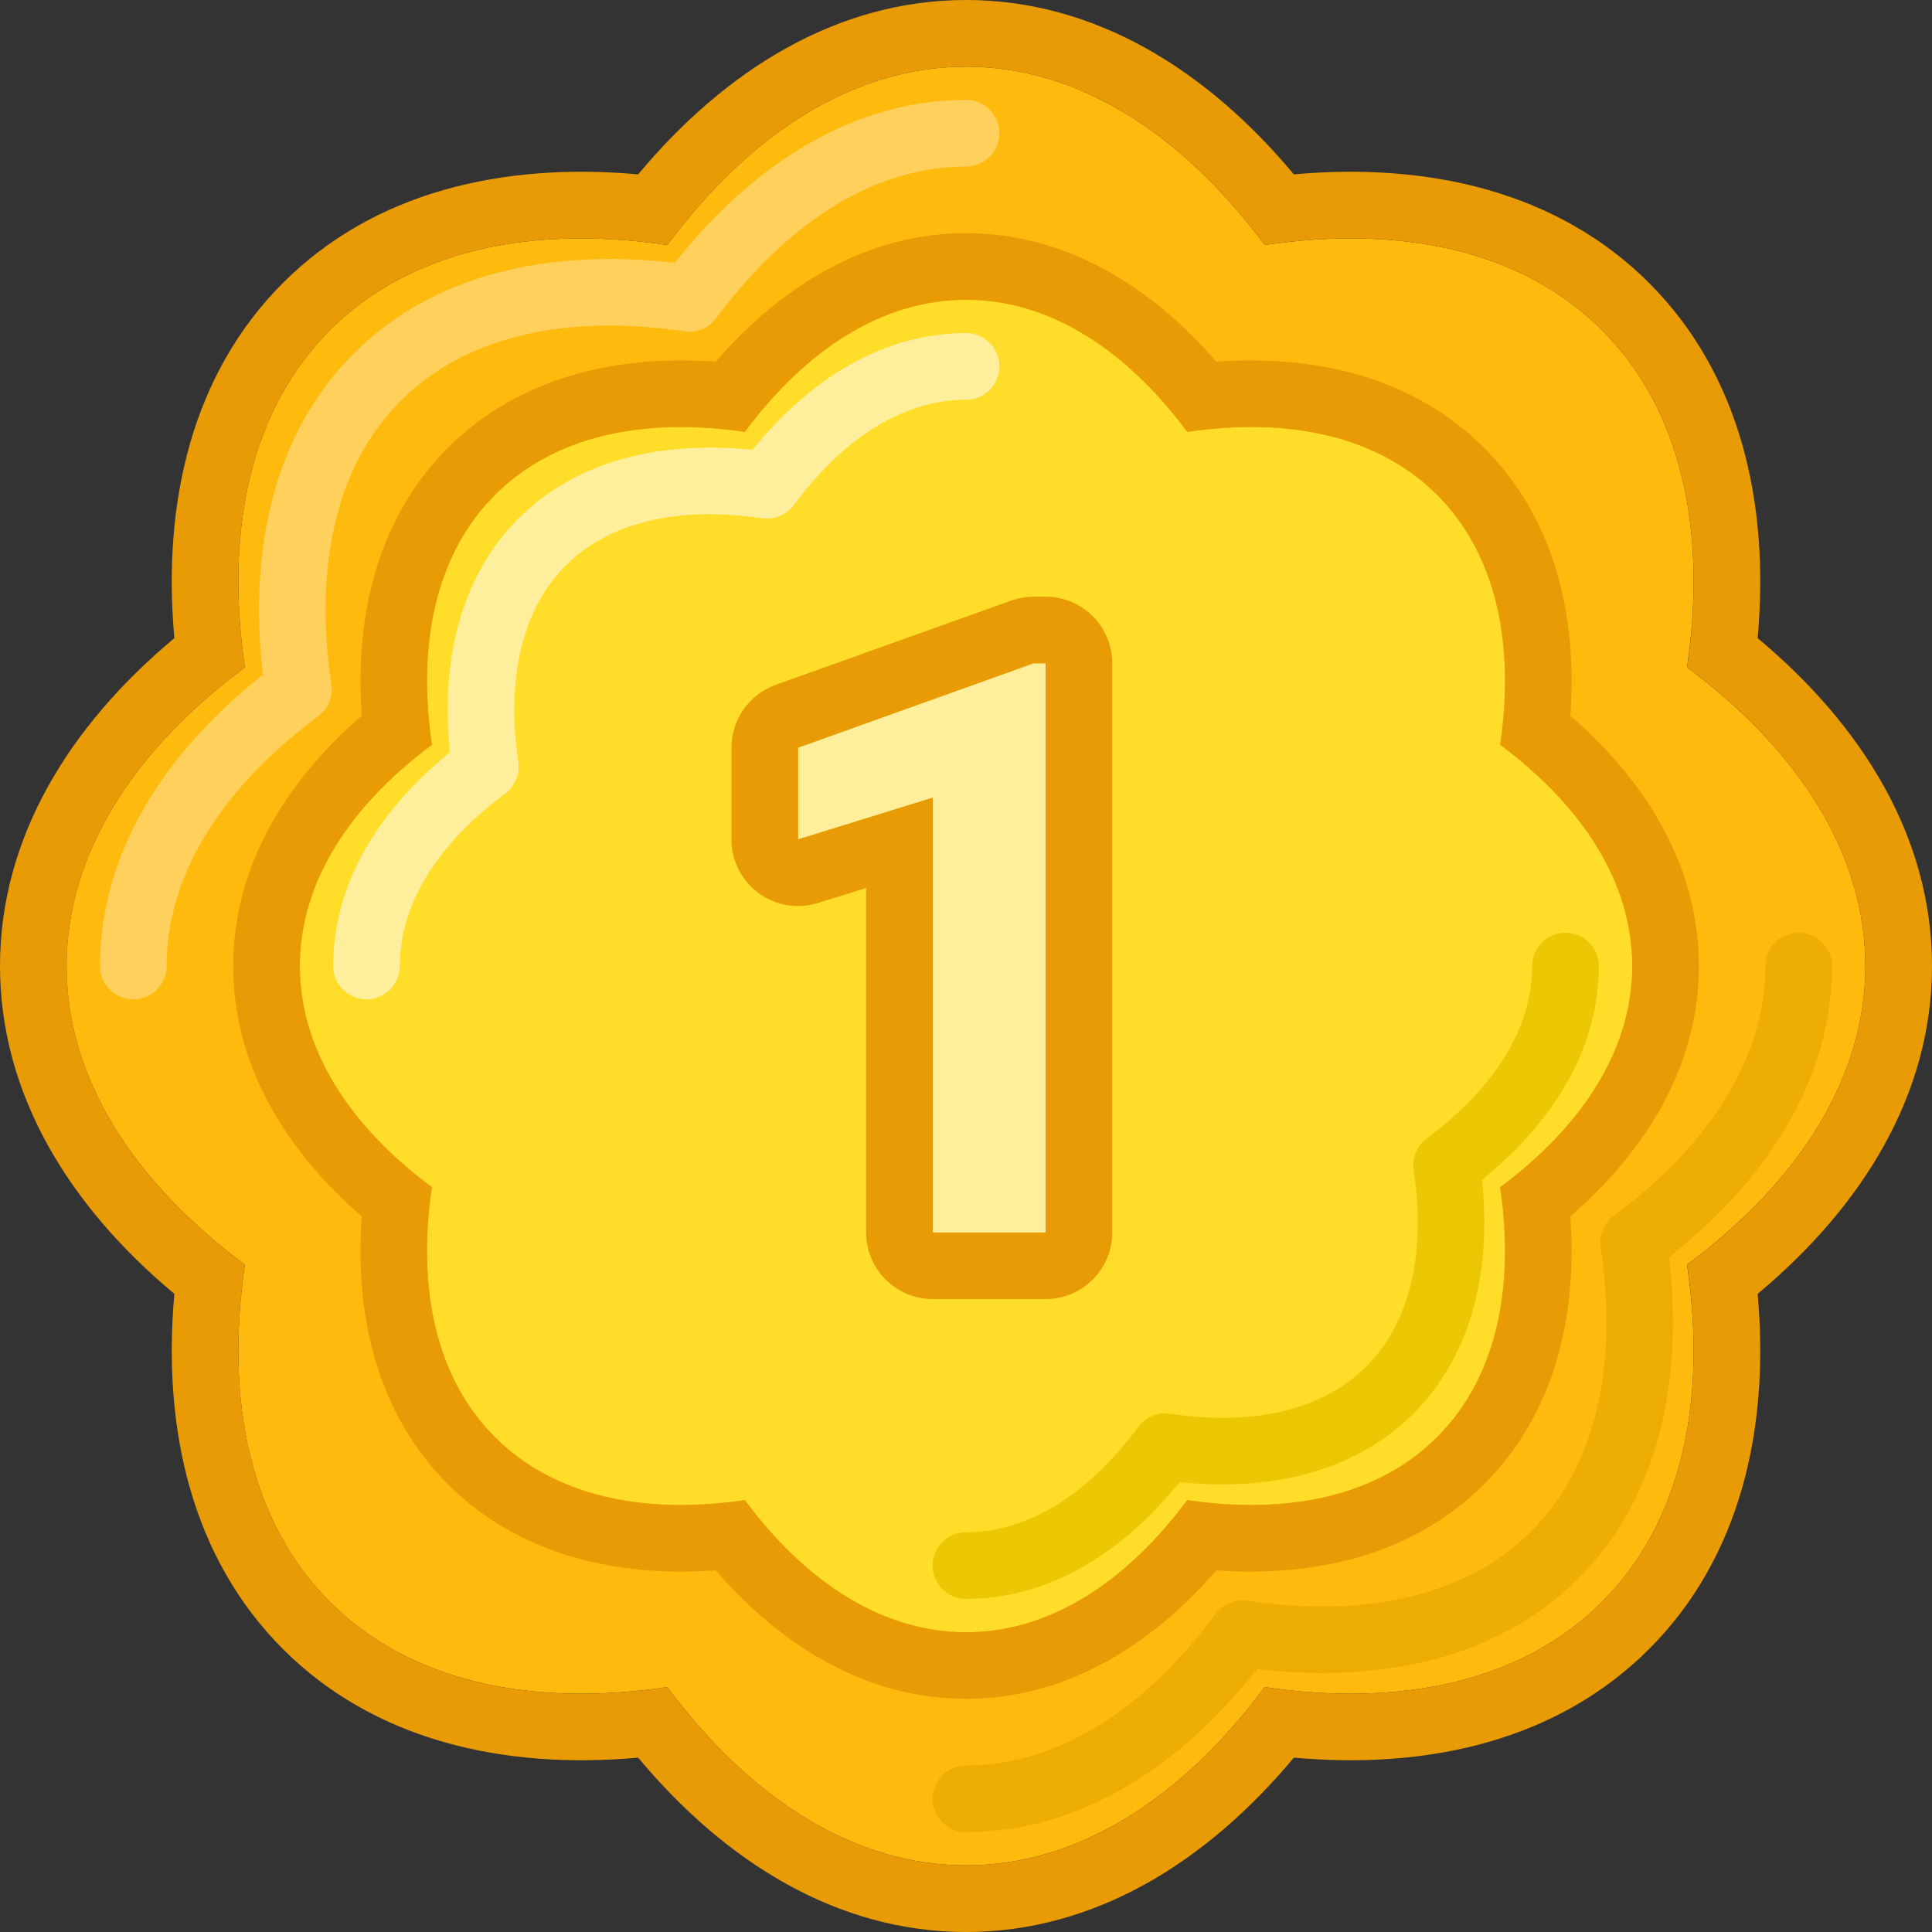
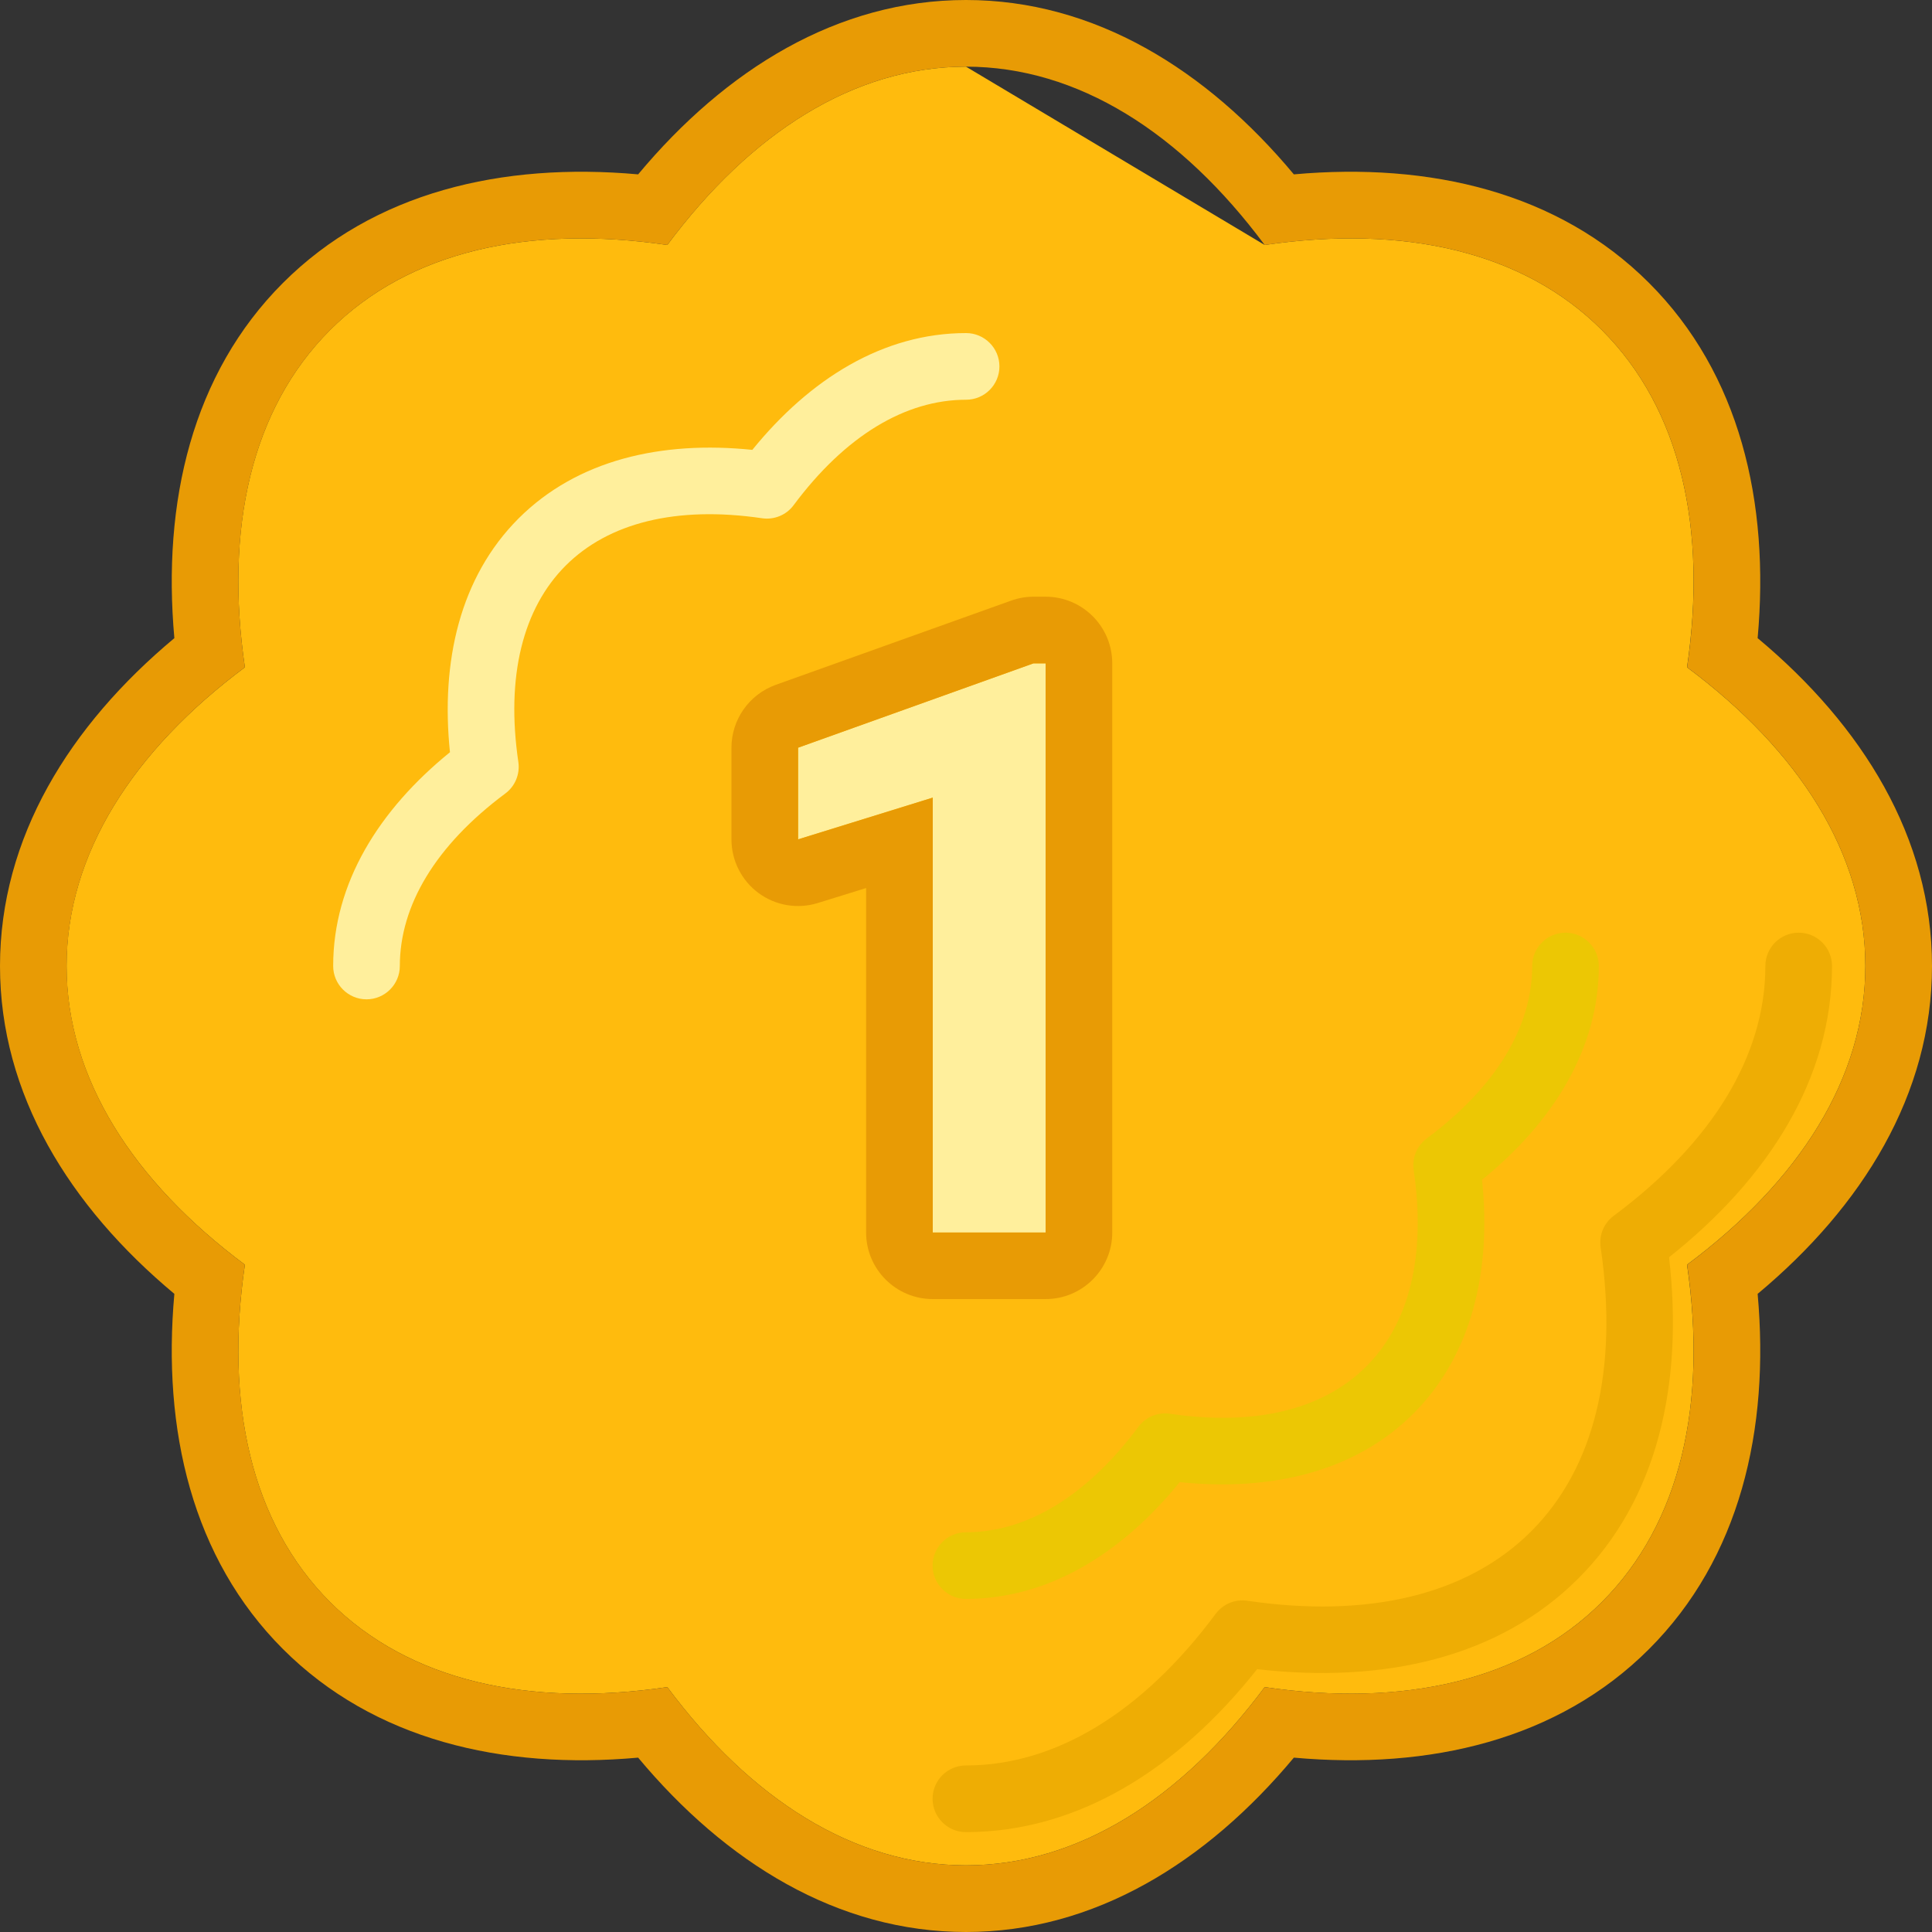
<svg xmlns="http://www.w3.org/2000/svg" width="20" height="20" viewBox="0 0 20 20" fill="none">
  <rect x="0" y="0" width="20" height="20" fill="#333333" stroke="none" />
  <g id="Gold">
-     <path id="è·¯å¾" d="M13.092 2.536C14.521 2.326 15.764 2.597 16.583 3.417C17.403 4.236 17.674 5.478 17.464 6.908C18.624 7.771 19.31 8.841 19.31 10C19.31 11.159 18.624 12.229 17.464 13.092C17.674 14.522 17.403 15.764 16.583 16.584C15.764 17.403 14.521 17.675 13.092 17.465C12.229 18.624 11.159 19.31 10 19.31C8.841 19.31 7.77 18.624 6.908 17.465C5.478 17.675 4.236 17.403 3.416 16.584C2.597 15.764 2.325 14.522 2.535 13.092C1.376 12.229 0.689 11.159 0.689 10C0.689 8.841 1.376 7.771 2.535 6.908C2.325 5.478 2.597 4.236 3.416 3.417C4.236 2.597 5.478 2.326 6.908 2.536C7.77 1.376 8.841 0.69 10 0.69C11.159 0.69 12.229 1.376 13.092 2.536Z" fill="#FFBB0D" />
+     <path id="è·¯å¾" d="M13.092 2.536C14.521 2.326 15.764 2.597 16.583 3.417C17.403 4.236 17.674 5.478 17.464 6.908C18.624 7.771 19.31 8.841 19.31 10C19.31 11.159 18.624 12.229 17.464 13.092C17.674 14.522 17.403 15.764 16.583 16.584C15.764 17.403 14.521 17.675 13.092 17.465C12.229 18.624 11.159 19.31 10 19.31C8.841 19.31 7.77 18.624 6.908 17.465C5.478 17.675 4.236 17.403 3.416 16.584C2.597 15.764 2.325 14.522 2.535 13.092C1.376 12.229 0.689 11.159 0.689 10C0.689 8.841 1.376 7.771 2.535 6.908C2.325 5.478 2.597 4.236 3.416 3.417C4.236 2.597 5.478 2.326 6.908 2.536C7.77 1.376 8.841 0.69 10 0.69Z" fill="#FFBB0D" />
    <path id="å½¢ç¶" fill-rule="evenodd" clip-rule="evenodd" d="M13.394 1.805C14.803 1.678 16.132 1.99 17.071 2.929C18.01 3.868 18.322 5.197 18.195 6.606C19.281 7.512 20 8.672 20 10C20 11.328 19.281 12.488 18.195 13.394C18.322 14.803 18.01 16.132 17.071 17.071C16.132 18.01 14.803 18.322 13.394 18.195C12.488 19.281 11.328 20 10 20C8.672 20 7.512 19.281 6.606 18.195C5.197 18.322 3.868 18.01 2.929 17.071C1.99 16.132 1.678 14.803 1.805 13.394C0.719 12.488 0 11.328 0 10C0 8.672 0.719 7.512 1.805 6.606C1.678 5.197 1.99 3.868 2.929 2.929C3.868 1.99 5.196 1.678 6.606 1.805C7.512 0.719 8.672 0 10 0C11.328 0 12.488 0.719 13.394 1.805ZM13.092 2.536C12.229 1.376 11.159 0.69 10 0.69C8.841 0.69 7.771 1.376 6.908 2.536C5.478 2.326 4.236 2.597 3.417 3.417C2.597 4.236 2.326 5.478 2.535 6.908C1.376 7.771 0.69 8.841 0.69 10C0.69 11.159 1.376 12.229 2.535 13.092C2.326 14.522 2.597 15.764 3.417 16.584C4.236 17.403 5.478 17.675 6.908 17.465C7.771 18.624 8.841 19.31 10 19.31C11.159 19.31 12.229 18.624 13.092 17.465C14.522 17.674 15.764 17.403 16.583 16.584C17.403 15.764 17.674 14.522 17.465 13.092C18.624 12.229 19.31 11.159 19.31 10C19.31 8.841 18.624 7.771 17.465 6.908C17.674 5.478 17.403 4.236 16.583 3.417C15.764 2.597 14.522 2.326 13.092 2.536Z" fill="#E89B05" />
    <path id="è·¯å¾_2" fill-rule="evenodd" clip-rule="evenodd" d="M18.62 9.655C18.81 9.655 18.965 9.81 18.965 10C18.965 11.161 18.31 12.197 17.278 13.015C17.429 14.324 17.16 15.519 16.339 16.34C15.518 17.161 14.323 17.43 13.014 17.279C12.196 18.311 11.16 18.966 9.999 18.966C9.809 18.966 9.654 18.811 9.654 18.621C9.654 18.43 9.809 18.276 9.999 18.276C10.925 18.276 11.825 17.728 12.585 16.706C12.661 16.604 12.787 16.552 12.912 16.571C14.172 16.756 15.196 16.507 15.851 15.852C16.506 15.197 16.755 14.174 16.57 12.913C16.551 12.787 16.603 12.662 16.705 12.586C17.727 11.826 18.275 10.926 18.275 10C18.275 9.81 18.429 9.655 18.62 9.655Z" fill="#EEAD04" />
-     <path id="è·¯å¾_3" fill-rule="evenodd" clip-rule="evenodd" d="M10.001 1.724C9.075 1.724 8.175 2.272 7.414 3.294C7.339 3.396 7.213 3.448 7.088 3.43C5.827 3.244 4.804 3.493 4.149 4.148C3.494 4.803 3.245 5.827 3.43 7.087C3.449 7.212 3.397 7.338 3.295 7.414C2.273 8.174 1.725 9.074 1.725 10C1.725 10.19 1.57 10.345 1.38 10.345C1.19 10.345 1.035 10.19 1.035 10C1.035 8.839 1.689 7.803 2.721 6.985C2.571 5.676 2.84 4.481 3.661 3.66C4.482 2.839 5.677 2.57 6.985 2.721C7.804 1.689 8.84 1.034 10.001 1.034C10.191 1.034 10.345 1.189 10.345 1.379C10.345 1.57 10.191 1.724 10.001 1.724Z" fill="#FFD15C" />
-     <path id="è·¯å¾_4" d="M12.29 4.471C13.349 4.315 14.27 4.516 14.877 5.124C15.484 5.731 15.685 6.651 15.529 7.71C16.388 8.349 16.897 9.141 16.897 10C16.897 10.859 16.388 11.652 15.529 12.29C15.685 13.349 15.484 14.27 14.877 14.877C14.27 15.484 13.349 15.685 12.29 15.529C11.652 16.388 10.859 16.897 10 16.897C9.141 16.897 8.349 16.388 7.71 15.529C6.651 15.685 5.731 15.484 5.123 14.877C4.516 14.27 4.315 13.349 4.471 12.29C3.612 11.652 3.104 10.859 3.104 10C3.104 9.141 3.612 8.349 4.471 7.71C4.315 6.651 4.516 5.731 5.123 5.124C5.731 4.516 6.651 4.315 7.71 4.471C8.349 3.612 9.141 3.104 10 3.104C10.859 3.104 11.652 3.612 12.29 4.471Z" fill="#FFDD28" />
-     <path id="å½¢ç¶_2" fill-rule="evenodd" clip-rule="evenodd" d="M5.124 14.877C4.516 14.27 4.315 13.349 4.471 12.29C3.612 11.651 3.104 10.859 3.104 10C3.104 9.141 3.612 8.349 4.471 7.71C4.316 6.651 4.517 5.731 5.124 5.123C5.731 4.516 6.651 4.315 7.71 4.471C8.349 3.612 9.142 3.103 10 3.103C10.859 3.103 11.652 3.612 12.291 4.471C13.35 4.315 14.27 4.516 14.877 5.123C15.484 5.731 15.685 6.651 15.53 7.71C16.388 8.349 16.897 9.141 16.897 10C16.897 10.859 16.388 11.651 15.53 12.29C15.685 13.349 15.484 14.27 14.877 14.877C14.27 15.484 13.35 15.685 12.29 15.529C11.652 16.388 10.859 16.897 10 16.897C9.142 16.897 8.349 16.388 7.71 15.529C6.651 15.685 5.731 15.484 5.124 14.877ZM7.409 16.256C6.364 16.331 5.359 16.088 4.636 15.364C3.913 14.641 3.669 13.636 3.745 12.591C2.952 11.906 2.414 11.023 2.414 10C2.414 8.977 2.952 8.094 3.745 7.409C3.669 6.364 3.913 5.359 4.636 4.636C5.359 3.913 6.364 3.669 7.409 3.744C8.095 2.952 8.977 2.414 10 2.414C11.023 2.414 11.906 2.952 12.591 3.744C13.637 3.669 14.641 3.913 15.364 4.636C16.088 5.359 16.332 6.364 16.256 7.409C17.049 8.094 17.587 8.977 17.587 10C17.587 11.023 17.049 11.906 16.256 12.591C16.332 13.636 16.088 14.641 15.364 15.364C14.641 16.088 13.637 16.331 12.591 16.256C11.906 17.048 11.023 17.586 10 17.586C8.977 17.586 8.095 17.048 7.409 16.256Z" fill="#E89B05" />
    <path id="è·¯å¾_5" fill-rule="evenodd" clip-rule="evenodd" d="M16.206 9.655C16.396 9.655 16.551 9.81 16.551 10C16.551 10.859 16.076 11.617 15.342 12.213C15.44 13.153 15.239 14.025 14.632 14.633C14.024 15.24 13.152 15.44 12.212 15.343C11.616 16.077 10.858 16.552 9.999 16.552C9.809 16.552 9.654 16.397 9.654 16.207C9.654 16.017 9.809 15.862 9.999 15.862C10.625 15.862 11.247 15.492 11.784 14.771C11.859 14.669 11.985 14.617 12.111 14.635C13 14.766 13.702 14.588 14.144 14.145C14.587 13.703 14.765 13.001 14.634 12.111C14.616 11.986 14.668 11.86 14.77 11.785C15.491 11.248 15.861 10.626 15.861 10C15.861 9.81 16.016 9.655 16.206 9.655Z" fill="#ECC704" />
    <path id="è·¯å¾_6" fill-rule="evenodd" clip-rule="evenodd" d="M10.001 4.138C9.375 4.138 8.753 4.508 8.216 5.229C8.141 5.331 8.015 5.383 7.89 5.365C7 5.234 6.298 5.413 5.856 5.855C5.414 6.297 5.235 6.999 5.366 7.889C5.384 8.014 5.332 8.14 5.23 8.215C4.509 8.752 4.139 9.374 4.139 10C4.139 10.19 3.984 10.345 3.794 10.345C3.604 10.345 3.449 10.19 3.449 10C3.449 9.141 3.924 8.383 4.658 7.787C4.561 6.847 4.761 5.975 5.368 5.367C5.976 4.76 6.848 4.56 7.788 4.657C8.384 3.923 9.142 3.448 10.001 3.448C10.191 3.448 10.346 3.603 10.346 3.793C10.346 3.984 10.191 4.138 10.001 4.138Z" fill="#FFEF9C" />
    <path id="è·¯å¾_7" d="M10.824 12.759H9.656V8.257L8.262 8.689V7.74L10.698 6.867H10.824V12.759Z" fill="#FFEF9C" />
    <path id="å½¢ç¶_3" fill-rule="evenodd" clip-rule="evenodd" d="M11.514 12.759C11.514 13.139 11.205 13.448 10.824 13.448H9.656C9.275 13.448 8.966 13.139 8.966 12.759V9.193L8.466 9.348C8.257 9.413 8.029 9.375 7.853 9.245C7.676 9.115 7.572 8.908 7.572 8.689V7.74C7.572 7.449 7.755 7.189 8.029 7.09L10.466 6.218C10.541 6.191 10.619 6.177 10.699 6.177H10.824C11.205 6.177 11.514 6.486 11.514 6.867V12.759ZM9.656 8.257V12.759H10.824V6.867H10.699L8.262 7.74V8.689L9.656 8.257Z" fill="#E89B05" />
  </g>
</svg>